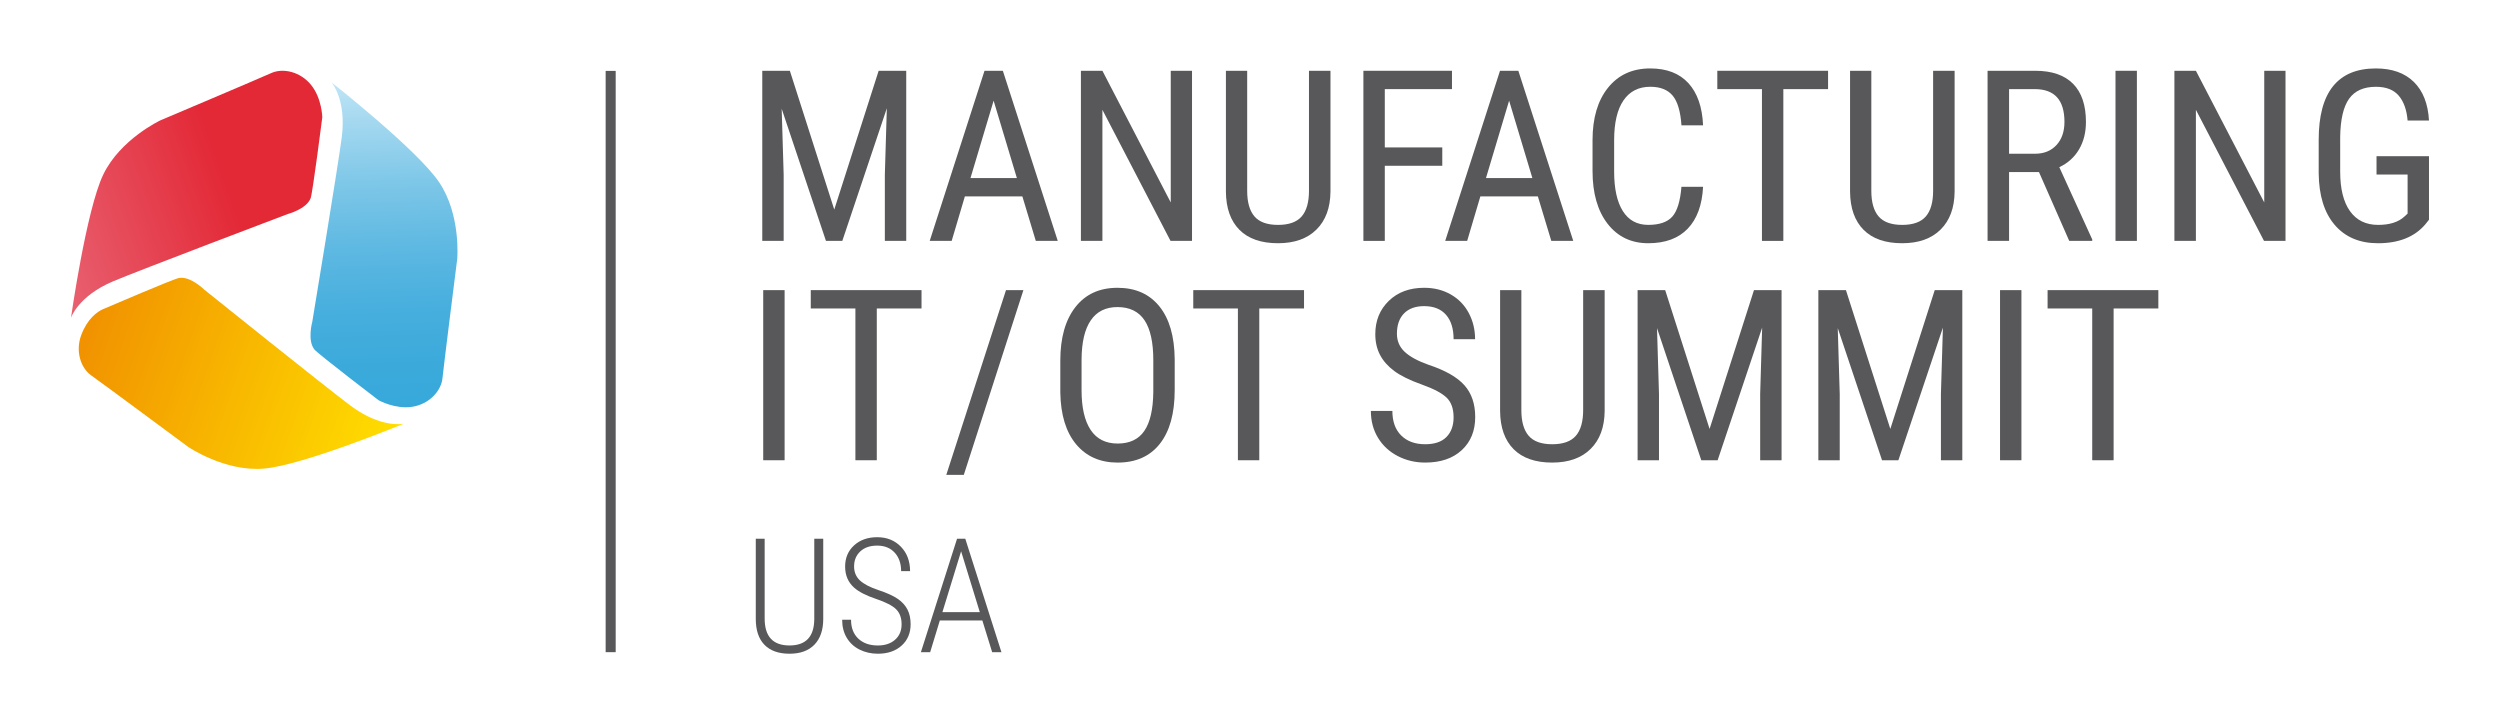
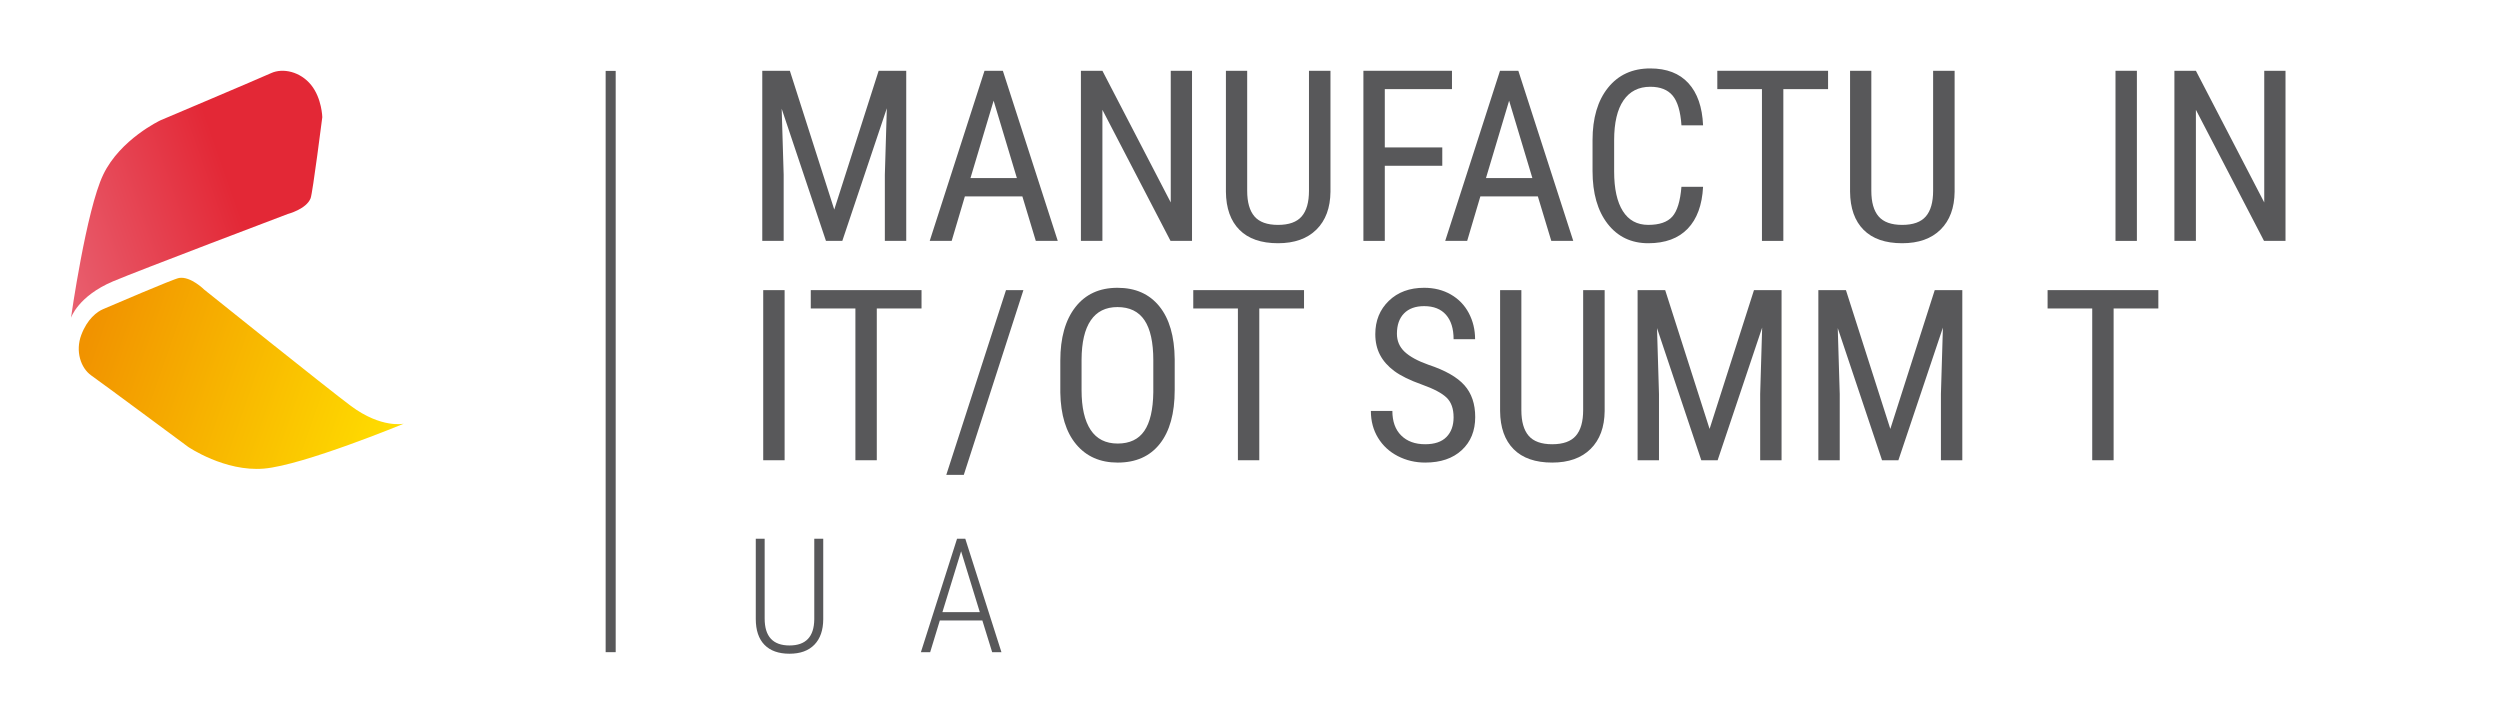
<svg xmlns="http://www.w3.org/2000/svg" id="Ebene_1" version="1.1" viewBox="0 0 250.747 72.511">
  <defs>
    <style>
      .st0 {
        fill: url(#linear-gradient1);
      }

      .st1 {
        fill: url(#Unbenannter_Verlauf_3);
      }

      .st2 {
        fill: url(#linear-gradient);
      }

      .st3 {
        fill: #58585a;
      }
    </style>
    <linearGradient id="linear-gradient" x1="37.83" y1="8.102" x2="38.917" y2="41.803" gradientUnits="userSpaceOnUse">
      <stop offset="0" stop-color="#c1e5f6" />
      <stop offset=".111" stop-color="#a6d9f0" />
      <stop offset=".302" stop-color="#7ec7e8" />
      <stop offset=".489" stop-color="#5fb9e2" />
      <stop offset=".671" stop-color="#48afde" />
      <stop offset=".845" stop-color="#3baadb" />
      <stop offset="1" stop-color="#37a8db" />
    </linearGradient>
    <linearGradient id="Unbenannter_Verlauf_3" data-name="Unbenannter Verlauf 3" x1="39.252" y1="43.755" x2="9.141" y2="33.21" gradientUnits="userSpaceOnUse">
      <stop offset="0" stop-color="#fd0" />
      <stop offset="1" stop-color="#f19300" />
    </linearGradient>
    <linearGradient id="linear-gradient1" x1="1.672" y1="25.04" x2="22.769" y2="17.627" gradientUnits="userSpaceOnUse">
      <stop offset="0" stop-color="#e96979" />
      <stop offset="1" stop-color="#e32836" />
    </linearGradient>
  </defs>
  <rect class="st3" x="60.746" y="7.112" width="1.007" height="58.3" />
  <g>
-     <path class="st2" d="M33.238,8.25s1.523,1.698,1.044,5.484c-.346,2.749-2.96,18.54-2.96,18.54,0,0-.522,1.872.217,2.785.368.453,6.441,5.091,6.441,5.091,0,0,1.654.915,3.353.654,1.697-.261,2.915-1.567,3.046-2.873.13-1.305,1.48-11.967,1.48-11.967,0,0,.391-4.439-1.828-7.704-2.22-3.264-10.793-10.01-10.793-10.01Z" />
    <path class="st1" d="M40.491,42.498s-2.225.496-5.29-1.778c-2.225-1.649-14.712-11.665-14.712-11.665,0,0-1.373-1.374-2.534-1.175-.574.097-6.963,2.854-7.595,3.118-.63.265-1.607.993-2.209,2.601-.605,1.608-.065,3.31,1.01,4.064,1.073.754,9.707,7.155,9.707,7.155,0,0,3.677,2.518,7.609,2.182,3.933-.334,14.015-4.501,14.015-4.501Z" />
    <path class="st0" d="M7.12,31.875s.705-2.169,4.218-3.657c2.549-1.079,17.519-6.752,17.519-6.752,0,0,1.88-.487,2.299-1.586.207-.547,1.17-8.127,1.17-8.127,0,0-.041-1.889-1.119-3.228-1.079-1.336-2.82-1.734-4.014-1.191-1.195.543-11.092,4.73-11.092,4.73,0,0-4.036,1.891-5.746,5.449-1.707,3.559-3.235,14.361-3.235,14.361Z" />
  </g>
  <g>
    <path class="st3" d="M79.222,7.099l4.453,13.922,4.453-13.922h2.766v17.062h-2.145v-6.645l.199-6.656-4.465,13.301h-1.641l-4.441-13.254.199,6.609v6.645h-2.145V7.099h2.766Z" />
    <path class="st3" d="M102.542,19.697h-5.766l-1.324,4.465h-2.203l5.496-17.062h1.84l5.508,17.062h-2.203l-1.348-4.465ZM97.339,17.857h4.652l-2.332-7.758-2.32,7.758Z" />
    <path class="st3" d="M119.558,24.162h-2.156l-6.832-13.148v13.148h-2.156V7.099h2.156l6.855,13.207V7.099h2.133v17.062Z" />
    <path class="st3" d="M133.445,7.099v12.129c-.016,1.617-.484,2.883-1.406,3.797s-2.207,1.371-3.855,1.371c-1.688,0-2.977-.447-3.867-1.342s-1.344-2.17-1.359-3.826V7.099h2.133v12.038c0,1.148.244,2.004.732,2.571.488.566,1.275.849,2.361.849,1.094,0,1.885-.283,2.373-.849.488-.566.732-1.423.732-2.571V7.099h2.156Z" />
    <path class="st3" d="M144.659,16.627h-5.766v7.535h-2.145V7.099h8.883v1.84h-6.738v5.848h5.766v1.84Z" />
    <path class="st3" d="M154.245,19.697h-5.766l-1.324,4.465h-2.203l5.496-17.062h1.84l5.508,17.062h-2.203l-1.348-4.465ZM149.042,17.857h4.652l-2.332-7.758-2.32,7.758Z" />
    <path class="st3" d="M170.816,18.736c-.094,1.828-.607,3.229-1.541,4.201s-2.252,1.459-3.955,1.459-3.07-.65-4.078-1.951-1.512-3.064-1.512-5.291v-3.094c0-2.219.518-3.973,1.553-5.262s2.447-1.934,4.236-1.934c1.648,0,2.924.492,3.826,1.477s1.393,2.395,1.471,4.23h-2.168c-.094-1.391-.387-2.383-.879-2.977s-1.242-.891-2.25-.891c-1.164,0-2.059.455-2.684,1.365s-.938,2.244-.938,4.002v3.129c0,1.727.291,3.051.873,3.973s1.432,1.383,2.549,1.383,1.922-.277,2.414-.832.797-1.551.914-2.988h2.168Z" />
    <path class="st3" d="M183.355,8.939h-4.488v15.223h-2.145v-15.223h-4.477v-1.84h11.109v1.84Z" />
    <path class="st3" d="M196.046,7.099v12.129c-.016,1.617-.484,2.883-1.406,3.797s-2.207,1.371-3.855,1.371c-1.688,0-2.977-.447-3.867-1.342s-1.344-2.17-1.359-3.826V7.099h2.133v12.038c0,1.148.244,2.004.732,2.571.488.566,1.275.849,2.361.849,1.094,0,1.885-.283,2.373-.849.488-.566.732-1.423.732-2.571V7.099h2.156Z" />
-     <path class="st3" d="M204.507,17.259h-3v6.902h-2.156V7.099h4.781c1.672,0,2.938.436,3.797,1.307s1.289,2.146,1.289,3.826c0,1.055-.232,1.975-.697,2.76s-1.123,1.377-1.975,1.775l3.305,7.254v.141h-2.309l-3.035-6.902ZM201.507,15.42h2.602c.898,0,1.615-.29,2.15-.869s.803-1.354.803-2.325c0-2.191-.992-3.287-2.977-3.287h-2.578v6.48Z" />
    <path class="st3" d="M214.327,24.162h-2.145V7.099h2.145v17.062Z" />
    <path class="st3" d="M229.234,24.162h-2.156l-6.832-13.148v13.148h-2.156V7.099h2.156l6.855,13.207V7.099h2.133v17.062Z" />
-     <path class="st3" d="M243.624,22.041l-.375.469c-1.078,1.258-2.656,1.887-4.734,1.887-1.844,0-3.291-.611-4.342-1.834s-1.588-2.951-1.611-5.186v-3.352c0-2.391.479-4.182,1.436-5.373s2.389-1.787,4.295-1.787c1.625,0,2.896.451,3.814,1.354s1.424,2.193,1.518,3.873h-2.145c-.086-1.062-.381-1.893-.885-2.49s-1.268-.896-2.291-.896c-1.227,0-2.125.4-2.695,1.201s-.867,2.08-.891,3.838v3.48c0,1.719.328,3.037.984,3.955s1.598,1.377,2.824,1.377c1.156,0,2.035-.28,2.637-.84l.316-.292v-3.919h-3.117v-1.84h5.262v6.375Z" />
    <path class="st3" d="M78.695,46.162h-2.145v-17.062h2.145v17.062Z" />
    <path class="st3" d="M92.429,30.939h-4.488v15.223h-2.145v-15.223h-4.477v-1.84h11.109v1.84Z" />
    <path class="st3" d="M96.67,47.627h-1.758l5.988-18.527h1.746l-5.977,18.527Z" />
    <path class="st3" d="M117.82,39.131c0,2.328-.496,4.121-1.488,5.379s-2.402,1.887-4.23,1.887c-1.758,0-3.146-.611-4.166-1.834s-1.549-2.951-1.588-5.186v-3.211c0-2.281.504-4.068,1.512-5.361s2.414-1.939,4.219-1.939,3.197.619,4.201,1.857,1.518,3.006,1.541,5.303v3.105ZM115.676,36.142c0-1.805-.295-3.146-.885-4.025s-1.494-1.318-2.713-1.318c-1.18,0-2.072.445-2.678,1.336s-.912,2.203-.92,3.938v3.059c0,1.742.303,3.07.908,3.984s1.51,1.371,2.713,1.371,2.094-.422,2.672-1.266.879-2.137.902-3.879v-3.199Z" />
    <path class="st3" d="M130.793,30.939h-4.488v15.223h-2.145v-15.223h-4.477v-1.84h11.109v1.84Z" />
    <path class="st3" d="M145.793,41.849c0-.852-.23-1.504-.691-1.957s-1.293-.895-2.496-1.324-2.123-.881-2.76-1.354-1.113-1.012-1.43-1.617-.475-1.299-.475-2.08c0-1.352.451-2.465,1.354-3.34s2.084-1.312,3.545-1.312c1,0,1.891.223,2.672.669.781.447,1.383,1.068,1.805,1.863.422.796.633,1.67.633,2.624h-2.156c0-1.055-.254-1.871-.762-2.449s-1.238-.867-2.191-.867c-.867,0-1.539.243-2.016.728-.477.485-.715,1.166-.715,2.042,0,.72.258,1.323.773,1.808.516.485,1.312.92,2.391,1.303,1.68.556,2.881,1.24,3.604,2.052s1.084,1.875,1.084,3.188c0,1.383-.449,2.49-1.348,3.322s-2.121,1.248-3.668,1.248c-.992,0-1.908-.217-2.748-.65s-1.5-1.043-1.98-1.828-.721-1.686-.721-2.701h2.156c0,1.055.295,1.875.885,2.461s1.393.879,2.408.879c.945,0,1.656-.242,2.133-.727s.715-1.145.715-1.98Z" />
    <path class="st3" d="M160.945,29.099v12.129c-.016,1.617-.484,2.883-1.406,3.797s-2.207,1.371-3.855,1.371c-1.688,0-2.977-.447-3.867-1.342s-1.344-2.17-1.359-3.826v-12.129h2.133v12.038c0,1.148.244,2.004.732,2.571.488.566,1.275.849,2.361.849,1.094,0,1.885-.283,2.373-.849.488-.566.732-1.423.732-2.571v-12.038h2.156Z" />
    <path class="st3" d="M167.016,29.099l4.453,13.922,4.453-13.922h2.766v17.062h-2.145v-6.645l.199-6.656-4.465,13.301h-1.641l-4.441-13.254.199,6.609v6.645h-2.145v-17.062h2.766Z" />
    <path class="st3" d="M185.145,29.099l4.453,13.922,4.453-13.922h2.766v17.062h-2.145v-6.645l.199-6.656-4.465,13.301h-1.641l-4.441-13.254.199,6.609v6.645h-2.145v-17.062h2.766Z" />
-     <path class="st3" d="M202.746,46.162h-2.145v-17.062h2.145v17.062Z" />
    <path class="st3" d="M216.481,30.939h-4.488v15.223h-2.145v-15.223h-4.477v-1.84h11.109v1.84Z" />
    <path class="st3" d="M82.57,54.037v8.07c-.005,1.099-.301,1.951-.887,2.555-.586.604-1.418.906-2.496.906-1.094,0-1.931-.298-2.512-.895-.581-.596-.871-1.462-.871-2.598v-8.039h.891v8.008c0,1.797.831,2.695,2.492,2.695,1.635,0,2.463-.872,2.484-2.617v-8.086h.898Z" />
-     <path class="st3" d="M90.429,62.615c0-.635-.181-1.135-.543-1.5-.362-.364-1.038-.713-2.027-1.047-.99-.333-1.716-.706-2.18-1.117-.609-.536-.914-1.245-.914-2.125,0-.87.299-1.578.898-2.125.599-.547,1.372-.82,2.32-.82.969,0,1.76.318,2.375.953.614.636.922,1.453.922,2.453h-.898c0-.766-.215-1.384-.645-1.855-.43-.471-1.015-.707-1.754-.707-.719,0-1.285.194-1.699.582-.414.388-.621.89-.621,1.504,0,.573.195,1.042.586,1.406.391.365,1.013.689,1.867.973.854.284,1.5.578,1.938.883s.76.663.969,1.074c.208.412.312.896.312,1.453,0,.891-.301,1.608-.902,2.152-.602.544-1.397.816-2.387.816-.667,0-1.275-.137-1.824-.41-.55-.273-.979-.667-1.289-1.18-.31-.513-.465-1.118-.465-1.816h.891c0,.802.242,1.433.727,1.891.484.458,1.138.688,1.961.688.719,0,1.295-.192,1.73-.578.435-.385.652-.901.652-1.547Z" />
    <path class="st3" d="M98.53,62.232h-4.266l-.969,3.18h-.93l3.625-11.375h.828l3.625,11.375h-.93l-.984-3.18ZM94.523,61.396h3.75l-1.875-6.102-1.875,6.102Z" />
  </g>
</svg>